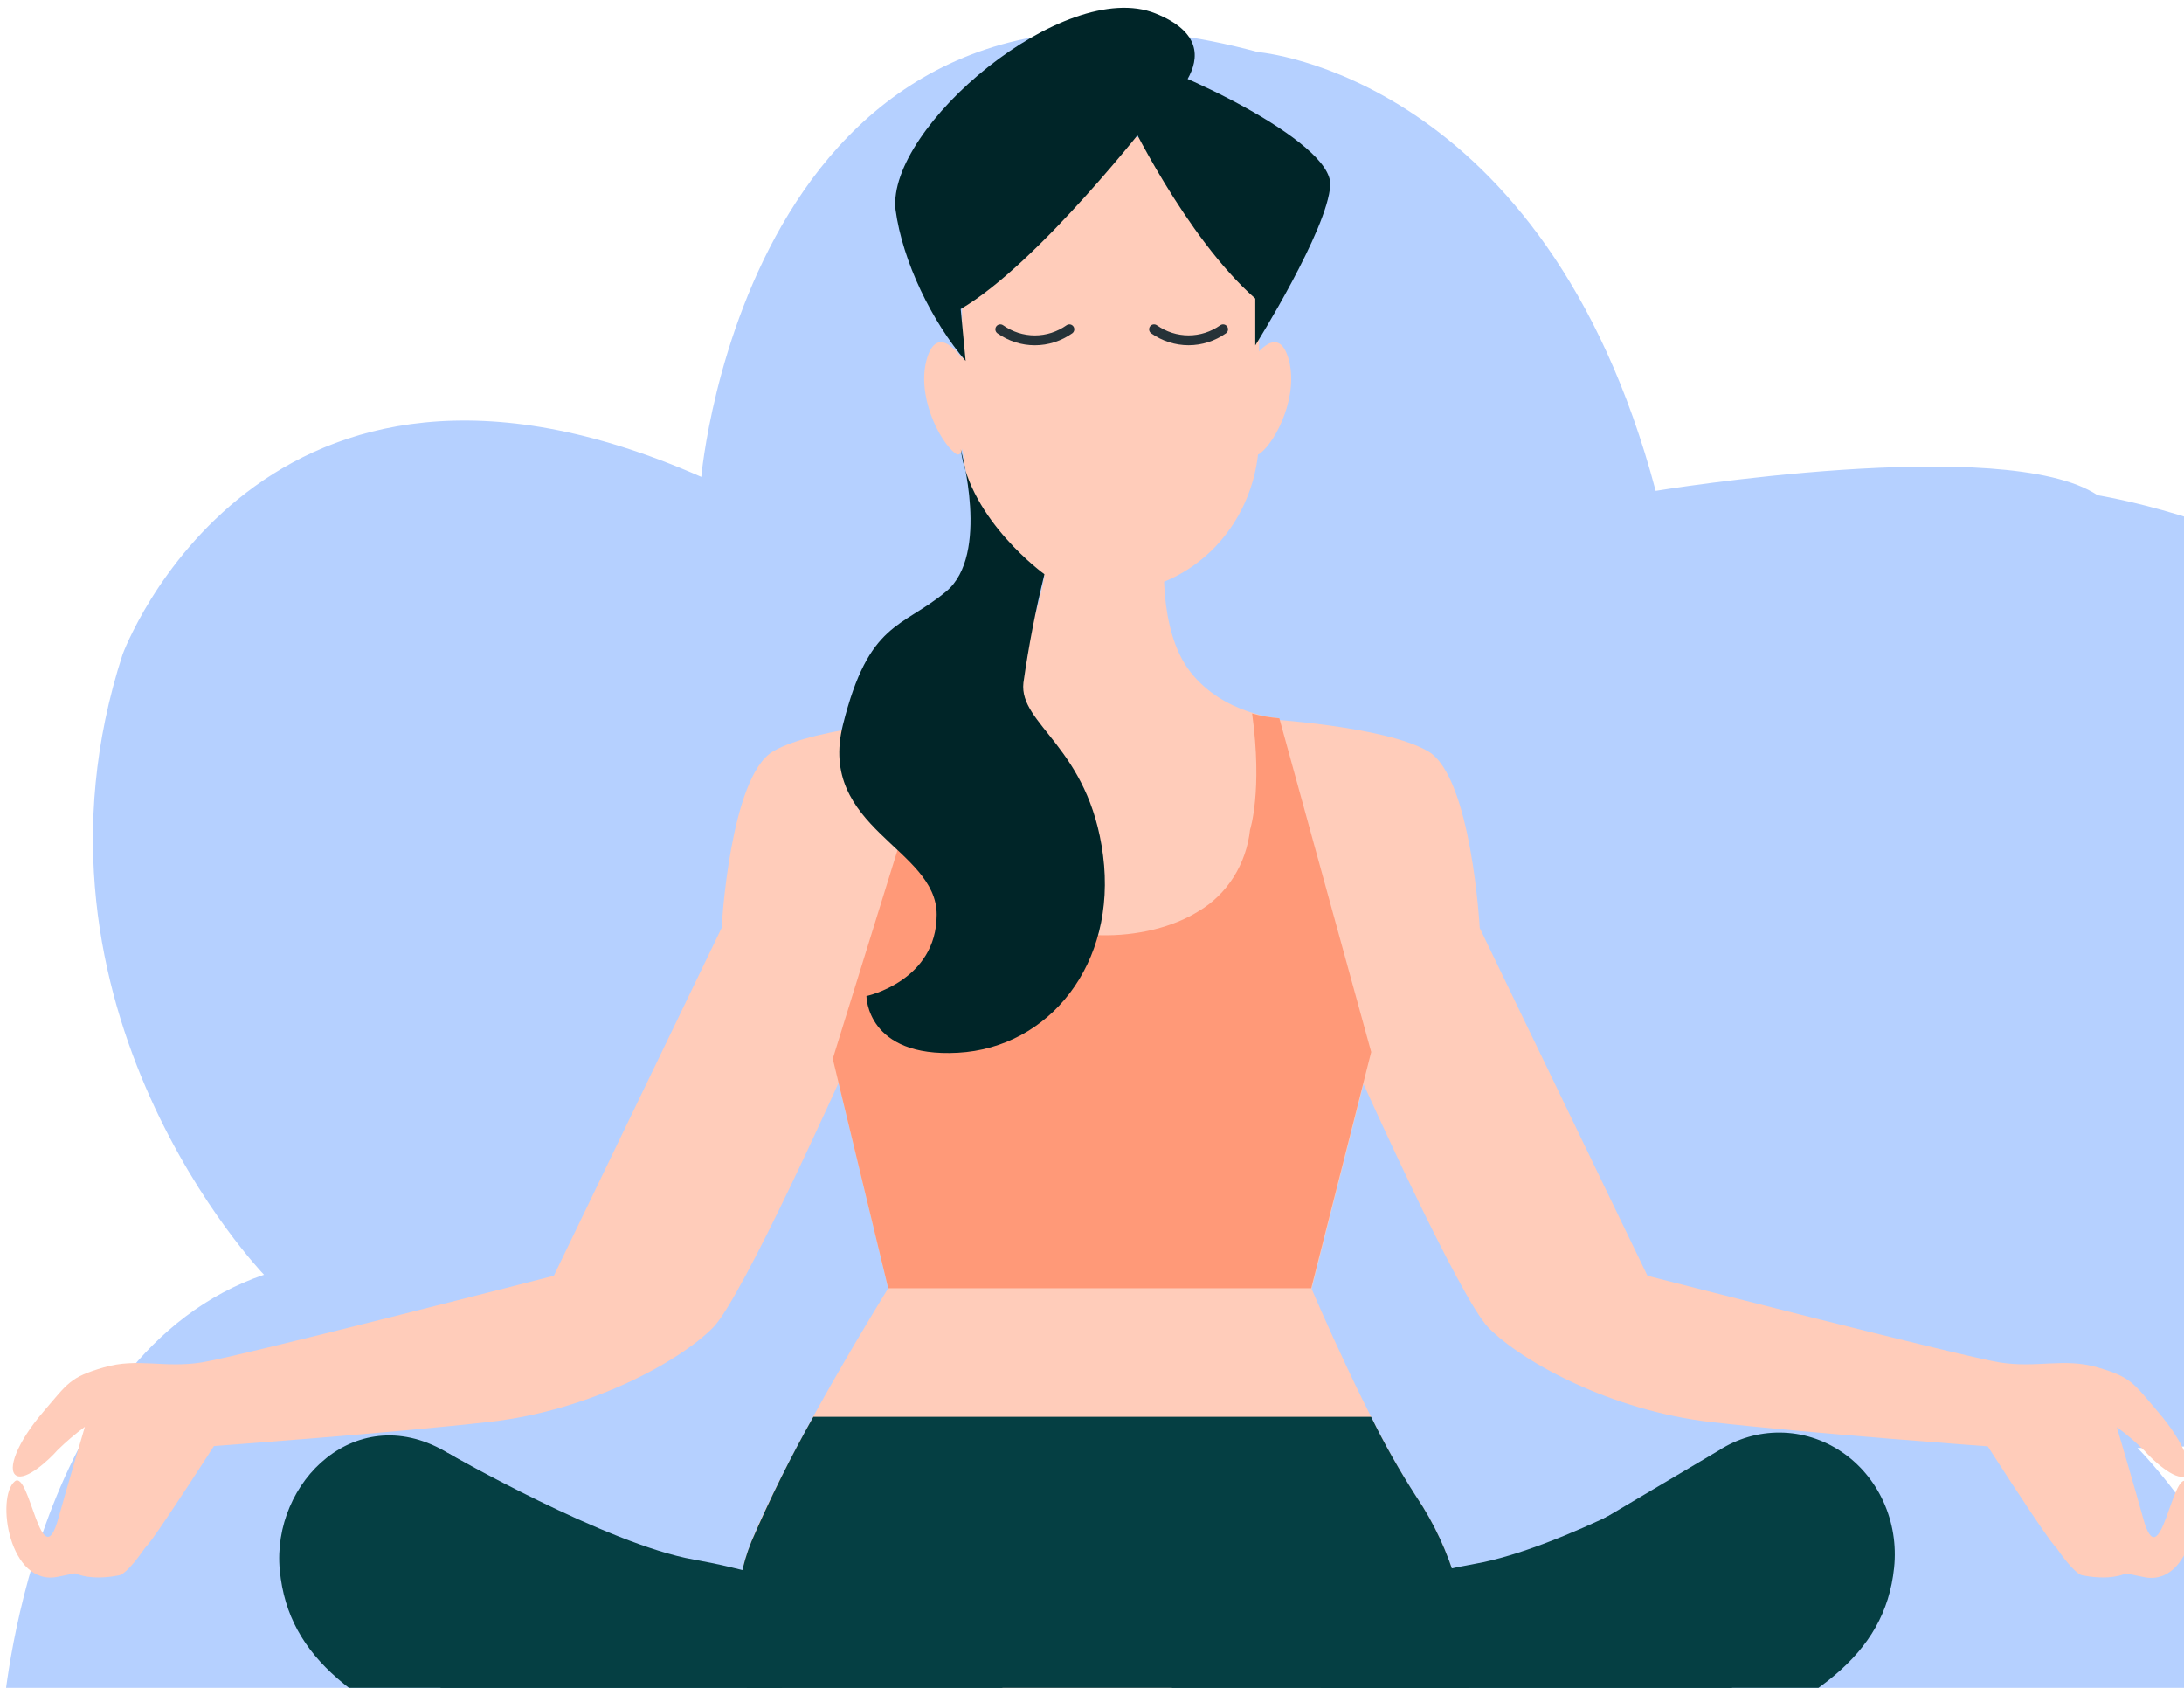
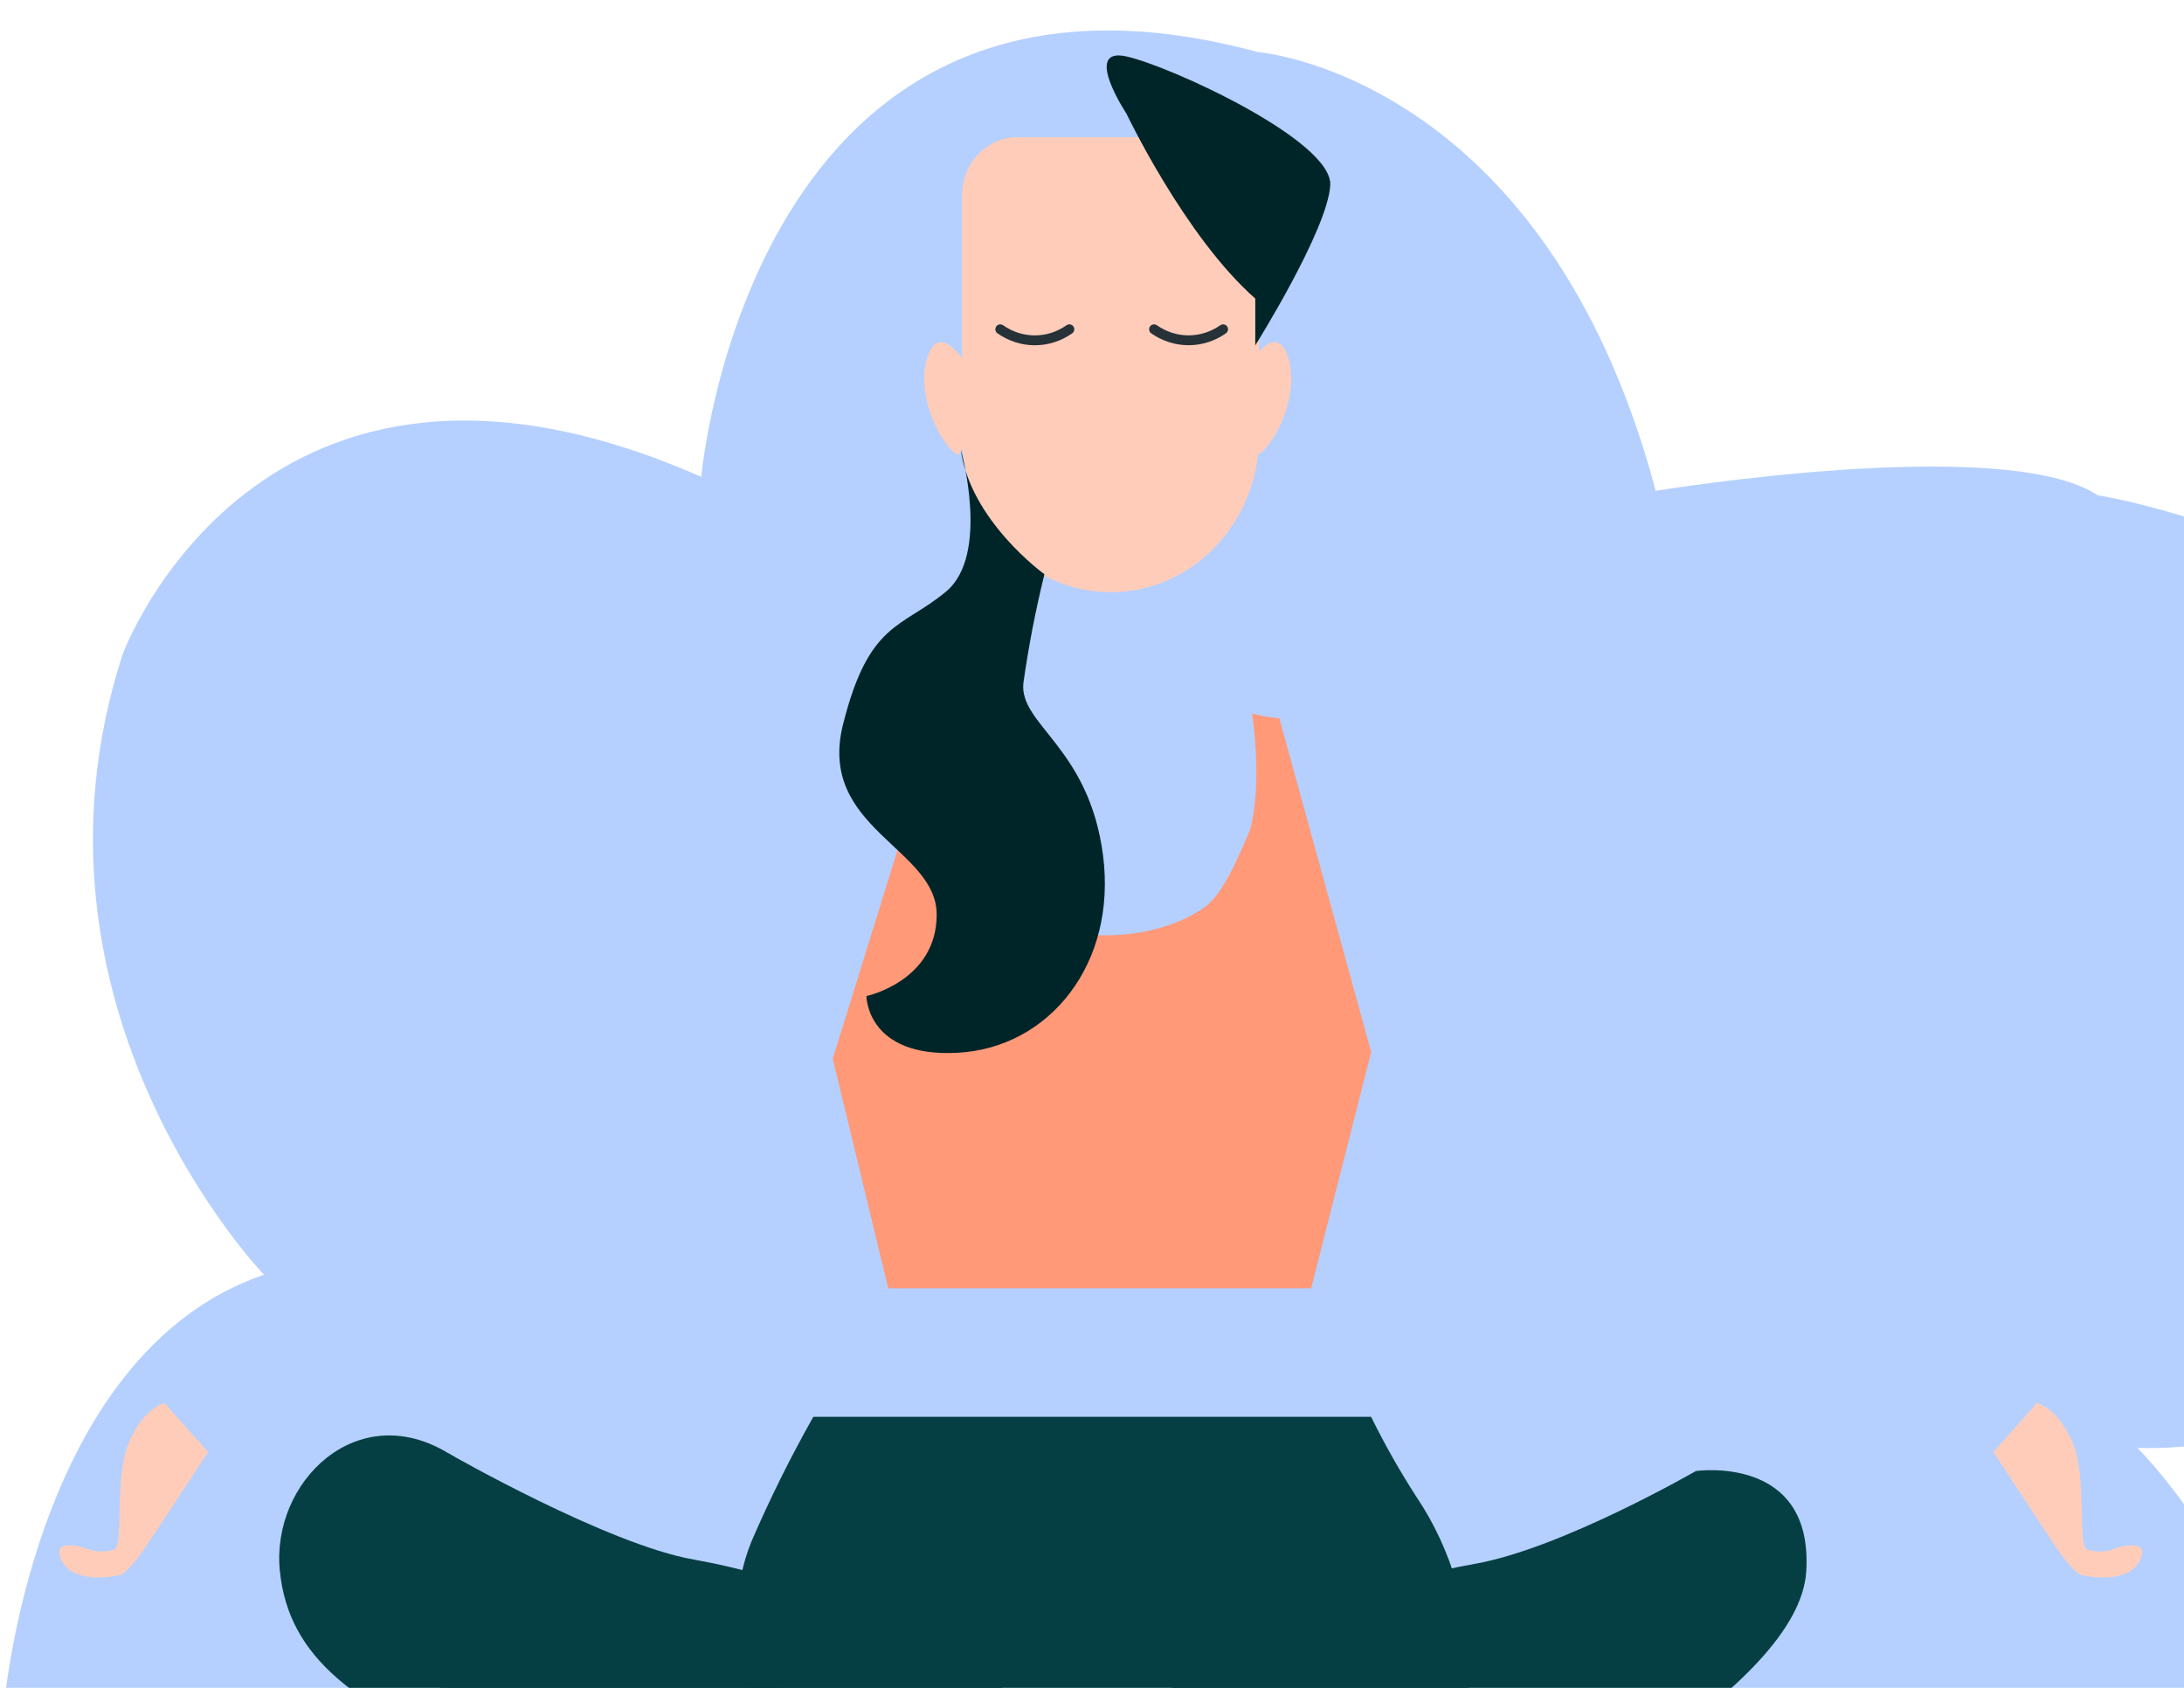
<svg xmlns="http://www.w3.org/2000/svg" width="132" height="102" viewBox="0 0 132 102" fill="none">
  <path d="M42.383 28.846C42.383 28.846 45.319 -5.153 76.028 3.147C76.028 3.147 93.381 4.497 100.069 29.664C100.069 29.664 121.174 26.189 126.781 29.93C126.781 29.93 159.366 35.021 152.148 61.538C152.148 61.538 150.802 88.054 129.187 87.502C129.187 87.502 151.087 109.194 130.248 134.628C130.248 134.628 116.891 153.11 85.652 134.628C85.652 134.628 72.561 121.768 70.706 116.145C70.706 116.145 62.427 137.837 25.56 138.369C25.56 138.369 -0.072 137.572 0.193 103.551C0.193 103.551 1.804 81.86 15.956 77.035C15.956 77.035 0.459 60.965 7.412 39.539C7.412 39.539 15.691 17.05 42.403 28.826" fill="#B5D0FF" />
-   <path d="M56.696 43.438C56.696 43.438 49.331 43.865 46.719 45.41C44.107 46.954 43.612 56.081 43.612 56.081L33.474 77.097C33.474 77.097 14.492 81.969 12.197 82.333C9.901 82.697 8.326 82.038 6.275 82.634C4.223 83.23 4.122 83.563 2.589 85.352C1.057 87.141 0.395 88.842 0.991 89.175C1.588 89.508 3.025 88.158 3.46 87.65C3.984 87.133 4.542 86.657 5.13 86.225C5.13 86.225 4.027 89.96 3.532 91.736C2.512 95.459 1.79 88.792 0.896 89.52C-0.267 90.462 0.544 95.929 3.52 95.283C6.495 94.636 7.962 94.712 9.155 93.067C10.348 91.422 12.93 87.386 12.93 87.386C12.93 87.386 23.551 86.614 29.628 85.923C35.704 85.233 41.084 82.27 43.105 80.217C44.894 78.391 50.959 64.825 50.959 64.825L56.511 49.364C56.511 49.364 58.02 46.113 56.696 43.438Z" fill="#FFCCBA" />
  <path d="M9.936 84.787C9.936 84.787 8.66 85.088 7.777 87.204C6.895 89.319 7.491 93.368 6.925 93.632C6.338 93.833 5.702 93.802 5.136 93.544C4.456 93.343 3.347 93.186 3.621 94.04C4.175 95.923 7.241 95.189 7.241 95.189C7.241 95.189 7.706 95.12 8.857 93.4C10.008 91.68 12.578 87.75 12.578 87.75" fill="#FFCCBA" />
-   <path d="M76.35 43.438C76.35 43.438 83.715 43.865 86.327 45.41C88.939 46.954 89.434 56.081 89.434 56.081L99.572 77.097C99.572 77.097 118.553 81.969 120.849 82.333C123.145 82.697 124.72 82.038 126.771 82.634C128.822 83.23 128.924 83.563 130.456 85.352C131.989 87.141 132.675 88.861 132.079 89.194C131.482 89.527 130.045 88.177 129.61 87.668C129.086 87.152 128.528 86.676 127.94 86.243C127.94 86.243 129.043 89.978 129.532 91.755C130.558 95.478 131.279 88.811 132.174 89.539C133.337 90.481 132.52 95.948 129.55 95.302C126.58 94.655 125.107 94.731 123.915 93.086C122.722 91.441 120.14 87.405 120.14 87.405C120.14 87.405 109.519 86.633 103.442 85.942C97.365 85.252 91.98 82.289 89.965 80.236C88.175 78.409 82.111 64.844 82.111 64.844L76.559 49.383C76.559 49.383 75.02 46.113 76.35 43.438Z" fill="#FFCCBA" />
  <path d="M123.118 84.787C123.118 84.787 124.395 85.088 125.277 87.204C126.16 89.319 125.557 93.368 126.13 93.632C126.717 93.833 127.353 93.802 127.919 93.544C128.593 93.343 129.708 93.186 129.434 94.04C128.879 95.923 125.814 95.189 125.814 95.189C125.814 95.189 125.349 95.12 124.198 93.4C123.047 91.68 120.477 87.75 120.477 87.75" fill="#FFCCBA" />
-   <path d="M63.392 32.981C63.392 32.981 63.058 36.98 61.496 39.679C59.933 42.379 56.695 43.446 56.695 43.446L50.332 63.985L53.684 77.852C53.684 77.852 47.762 87.374 45.418 93.131C43.075 98.887 45.889 105.409 48.346 108.108C50.803 110.808 54.065 114.493 62.414 114.154C74.001 113.67 82.237 114.781 85.922 110.199C89.607 105.616 90.001 96.966 85.594 90.438C82.916 86.464 79.273 77.883 79.273 77.883L82.898 63.583L77.323 43.408C77.323 43.408 73.989 43.207 71.956 40.621C69.922 38.035 70.393 33.333 70.393 33.333L63.392 32.981Z" fill="#FFCCBA" />
-   <path d="M82.875 63.576L77.323 43.407C76.767 43.365 76.216 43.269 75.677 43.118C76.321 47.801 75.552 50.143 75.552 50.143C75.441 51.168 75.1 52.15 74.557 53.008C74.013 53.867 73.283 54.576 72.427 55.077C69.409 56.96 63.714 57.312 60.142 54.255C57.452 51.951 57.929 45.636 58.353 42.673C57.826 42.978 57.276 43.234 56.707 43.439L50.332 63.984L53.684 77.851H79.249L82.875 63.576Z" fill="#FF9978" />
+   <path d="M82.875 63.576L77.323 43.407C76.767 43.365 76.216 43.269 75.677 43.118C76.321 47.801 75.552 50.143 75.552 50.143C74.013 53.867 73.283 54.576 72.427 55.077C69.409 56.96 63.714 57.312 60.142 54.255C57.452 51.951 57.929 45.636 58.353 42.673C57.826 42.978 57.276 43.234 56.707 43.439L50.332 63.984L53.684 77.851H79.249L82.875 63.576Z" fill="#FF9978" />
  <path d="M58.313 21.89C58.313 21.89 56.757 19.378 56.047 21.594C55.337 23.81 56.757 26.66 57.746 27.407C58.736 28.154 58.313 21.89 58.313 21.89Z" fill="#FFCCBA" />
  <path d="M75.584 21.889C75.584 21.889 77.147 19.378 77.85 21.593C78.554 23.809 77.147 26.659 76.151 27.406C75.155 28.153 75.584 21.889 75.584 21.889Z" fill="#FFCCBA" />
  <path d="M67.126 35.788C65.945 35.788 64.776 35.543 63.686 35.067C62.596 34.591 61.605 33.894 60.771 33.014C59.937 32.135 59.275 31.091 58.825 29.943C58.374 28.795 58.143 27.564 58.145 26.321V11.815C58.145 10.881 58.497 9.985 59.124 9.324C59.752 8.664 60.603 8.293 61.49 8.293H72.755C73.642 8.293 74.493 8.664 75.121 9.324C75.748 9.985 76.1 10.881 76.1 11.815V26.321C76.103 27.564 75.872 28.794 75.422 29.943C74.972 31.091 74.312 32.135 73.478 33.014C72.644 33.893 71.654 34.591 70.564 35.067C69.474 35.543 68.306 35.788 67.126 35.788Z" fill="#FFCCBA" />
-   <path d="M69.569 7.15C69.569 7.15 62.776 15.92 58.064 18.676L58.363 21.815C56.336 19.444 54.55 15.819 54.124 12.662C53.599 7.696 64.334 -1.393 69.832 0.81C75.33 3.013 69.569 7.15 69.569 7.15Z" fill="#002528" />
  <path d="M68.079 6.862C68.079 6.862 71.622 14.313 75.868 18.042V20.873C75.868 20.873 80.257 13.868 80.4 11.187C80.543 8.507 70.763 4.006 68.079 3.41C65.396 2.813 68.079 6.862 68.079 6.862Z" fill="#002528" />
  <path d="M58.066 27.15C58.066 27.15 59.869 33.515 57.179 35.75C54.49 37.984 52.51 37.539 50.948 43.797C49.385 50.056 56.613 51.248 56.613 55.272C56.613 59.296 52.367 60.194 52.367 60.194C52.367 60.194 52.367 63.922 57.889 63.621C63.411 63.32 67.514 58.254 66.667 51.694C65.821 45.134 61.569 43.791 61.855 41.261C62.168 39.053 62.592 36.863 63.125 34.702C63.125 34.702 58.633 31.469 58.066 27.15Z" fill="#002528" />
  <path d="M60.457 19.899C61.075 20.335 61.801 20.567 62.544 20.567C63.288 20.567 64.014 20.335 64.632 19.899" stroke="#263238" stroke-width="0.596" stroke-miterlimit="10" stroke-linecap="round" />
  <path d="M69.75 19.899C70.368 20.333 71.094 20.565 71.837 20.565C72.58 20.565 73.306 20.333 73.924 19.899" stroke="#263238" stroke-width="0.596" stroke-miterlimit="10" stroke-linecap="round" />
  <path d="M45.418 93.155C43.075 98.911 45.889 105.433 48.346 108.133C50.803 110.832 54.065 114.491 62.414 114.153C74.001 113.669 82.237 114.78 85.922 110.198C89.607 105.615 90.001 96.965 85.594 90.437C84.596 88.89 83.686 87.282 82.869 85.622H49.157C47.78 88.058 46.532 90.573 45.418 93.155Z" fill="#053F43" />
  <path d="M63.697 104.787C57.817 98.372 47.154 95.164 41.93 94.248C36.706 93.331 27.123 87.838 27.123 87.838C27.123 87.838 21.464 87.638 21.899 94.743C22.334 101.849 38.662 110.098 44.977 113.764C47.819 115.444 51.001 116.383 54.258 116.503C57.515 116.622 60.752 115.917 63.697 114.448" fill="#053F43" />
  <path d="M67.371 105.045C73.251 98.629 83.914 95.421 89.144 94.505C94.374 93.588 102.496 88.899 102.496 88.899C102.496 88.899 109.604 87.857 109.169 94.963C108.734 102.069 92.406 110.311 86.09 113.977C83.25 115.659 80.067 116.599 76.811 116.719C73.553 116.839 70.317 116.136 67.371 114.668" fill="#053F43" />
  <path d="M70.839 118.063C71.408 116.428 71.505 114.653 71.119 112.96L70.839 113.01C70.839 113.01 60.701 110.744 52.12 105.226C43.538 99.708 32.631 91.222 27.121 87.838C21.611 84.454 16.387 89.539 16.912 94.912C17.436 100.286 21.617 103.117 29.137 106.369C36.657 109.62 50.372 114.718 57.624 116.268C61.369 117.059 66.653 118.283 70.839 118.063Z" fill="#053F43" />
-   <path d="M55.786 117.755C55.174 116.131 55.047 114.348 55.422 112.646L55.714 112.696C55.714 112.696 66.162 110.386 75.083 104.874C84.005 99.363 98.162 91.064 103.881 87.656C104.996 86.936 106.281 86.561 107.589 86.573C108.897 86.584 110.176 86.981 111.28 87.72C112.384 88.458 113.269 89.508 113.834 90.749C114.4 91.991 114.623 93.374 114.478 94.743C113.917 100.122 109.594 102.947 101.788 106.199C93.982 109.451 76.896 114.359 69.364 115.922C65.482 116.713 60.121 117.969 55.786 117.755Z" fill="#053F43" />
</svg>